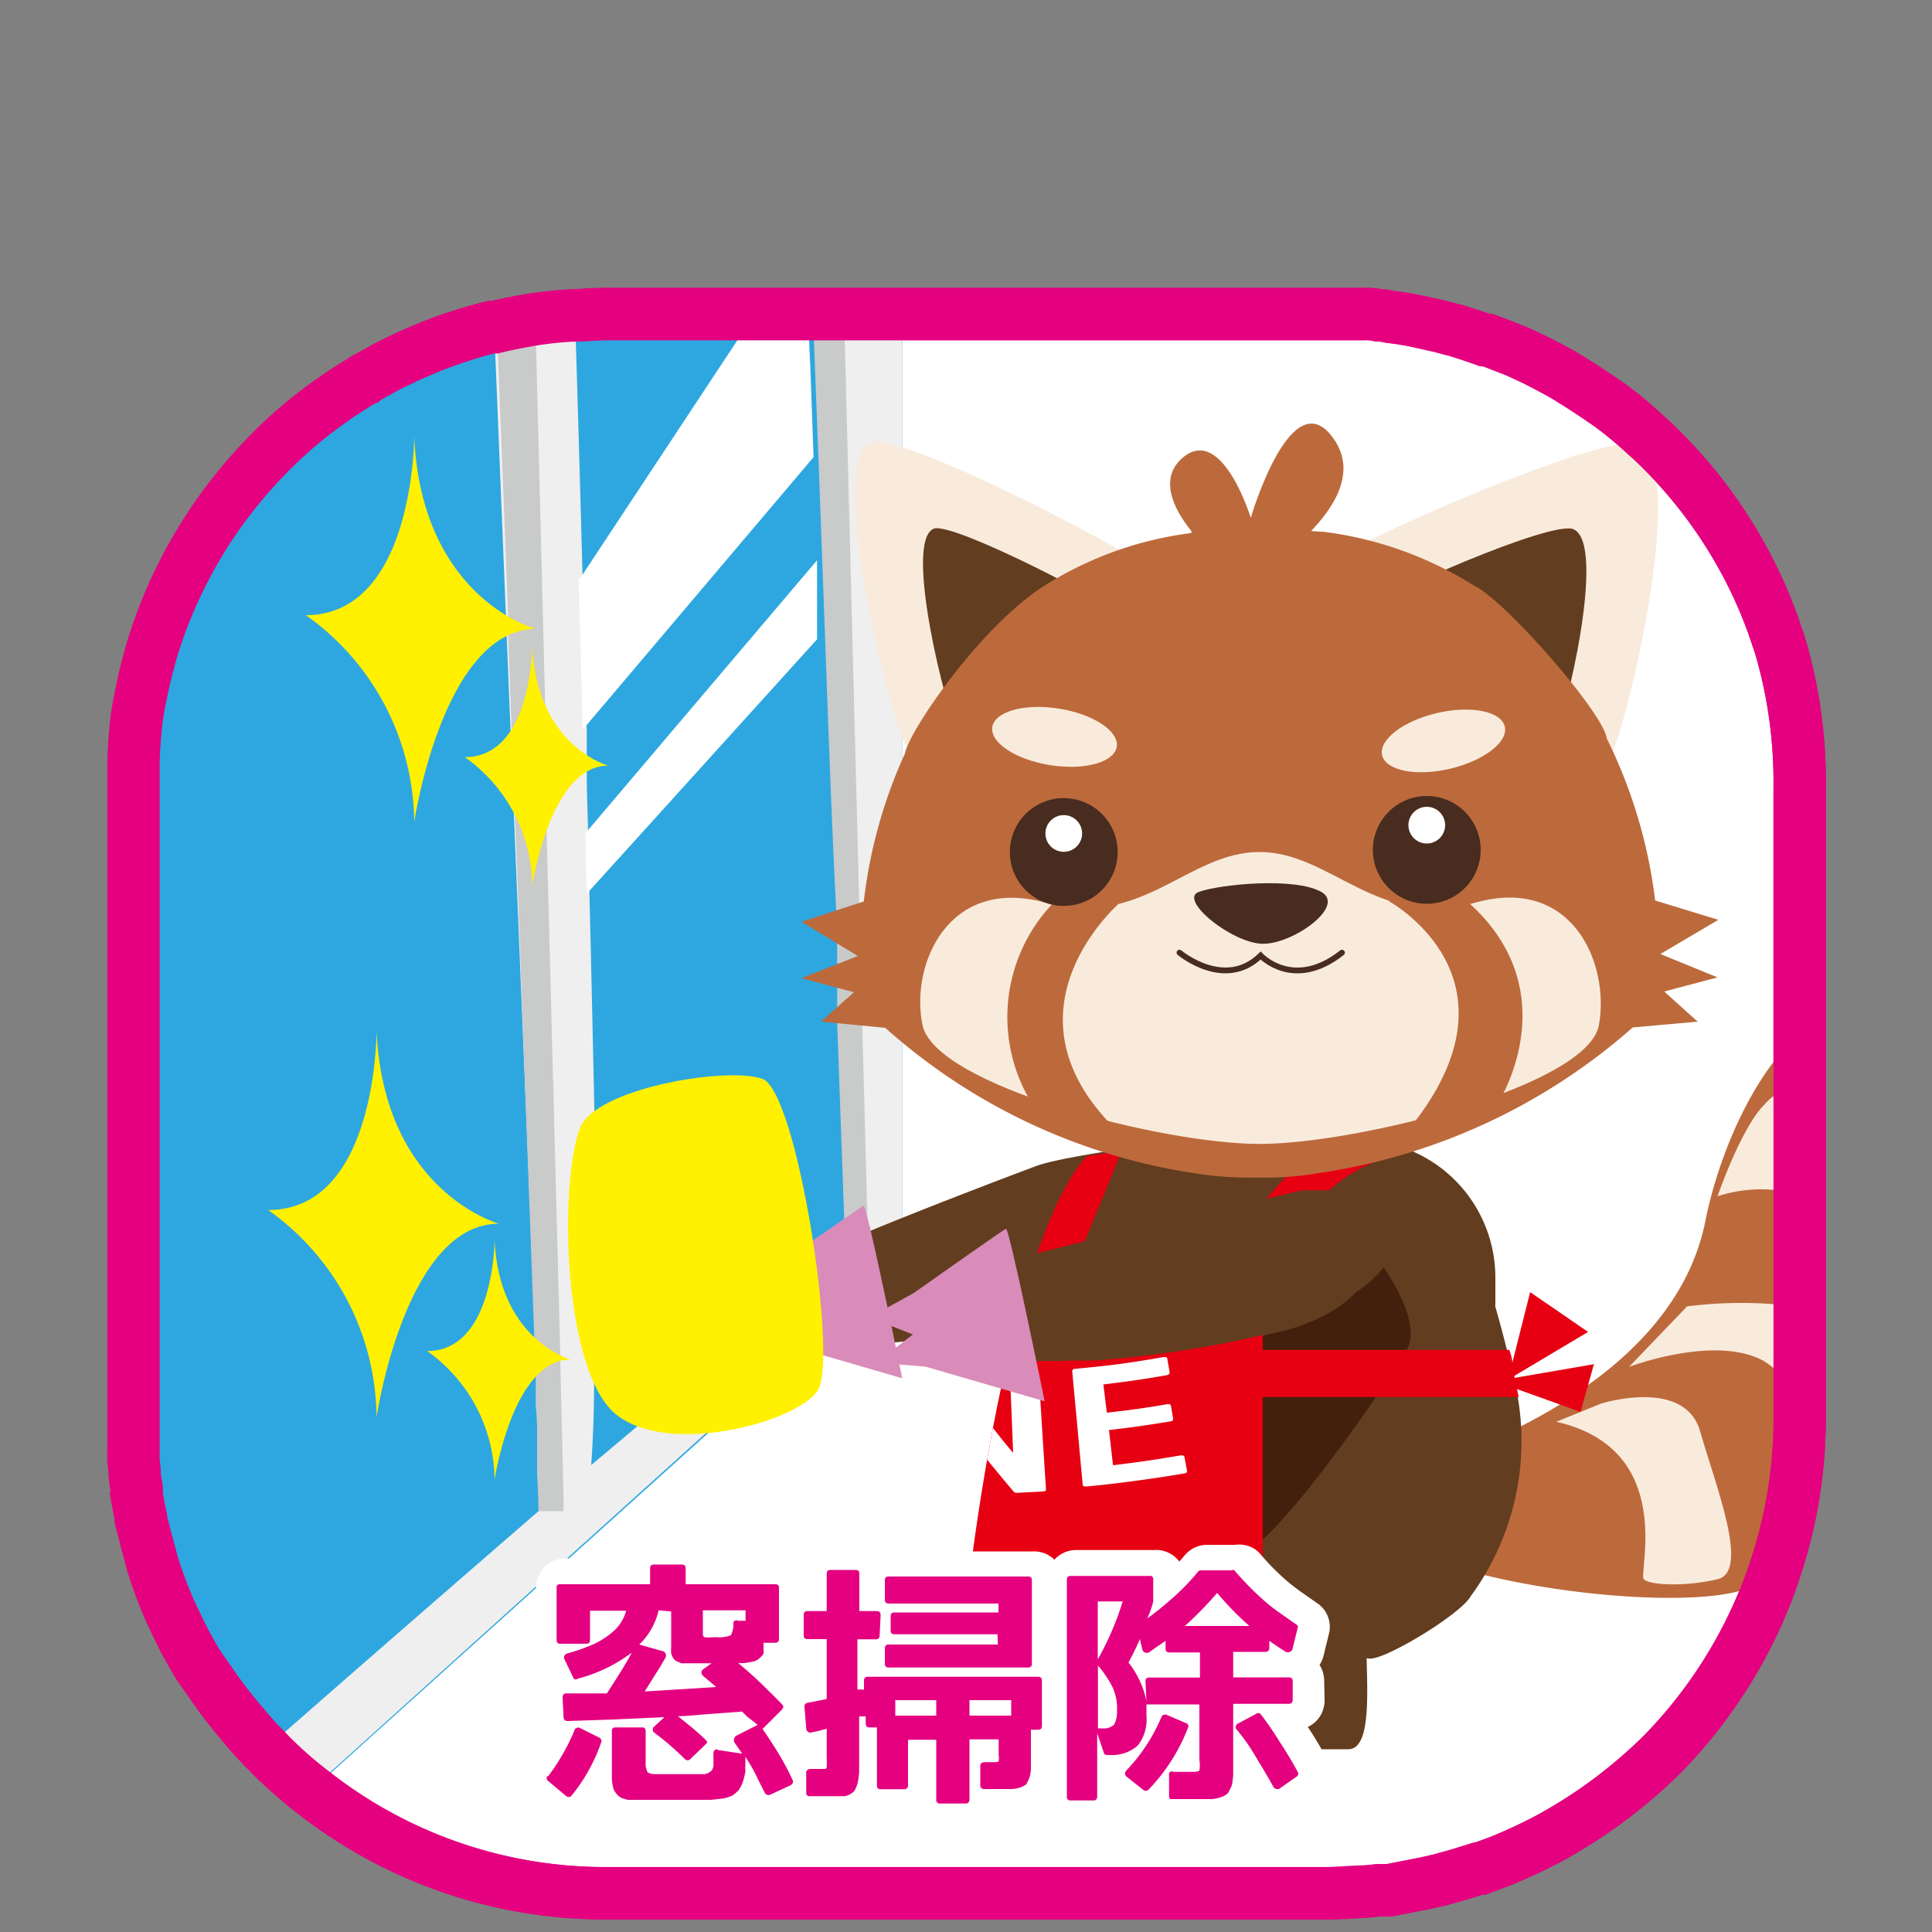
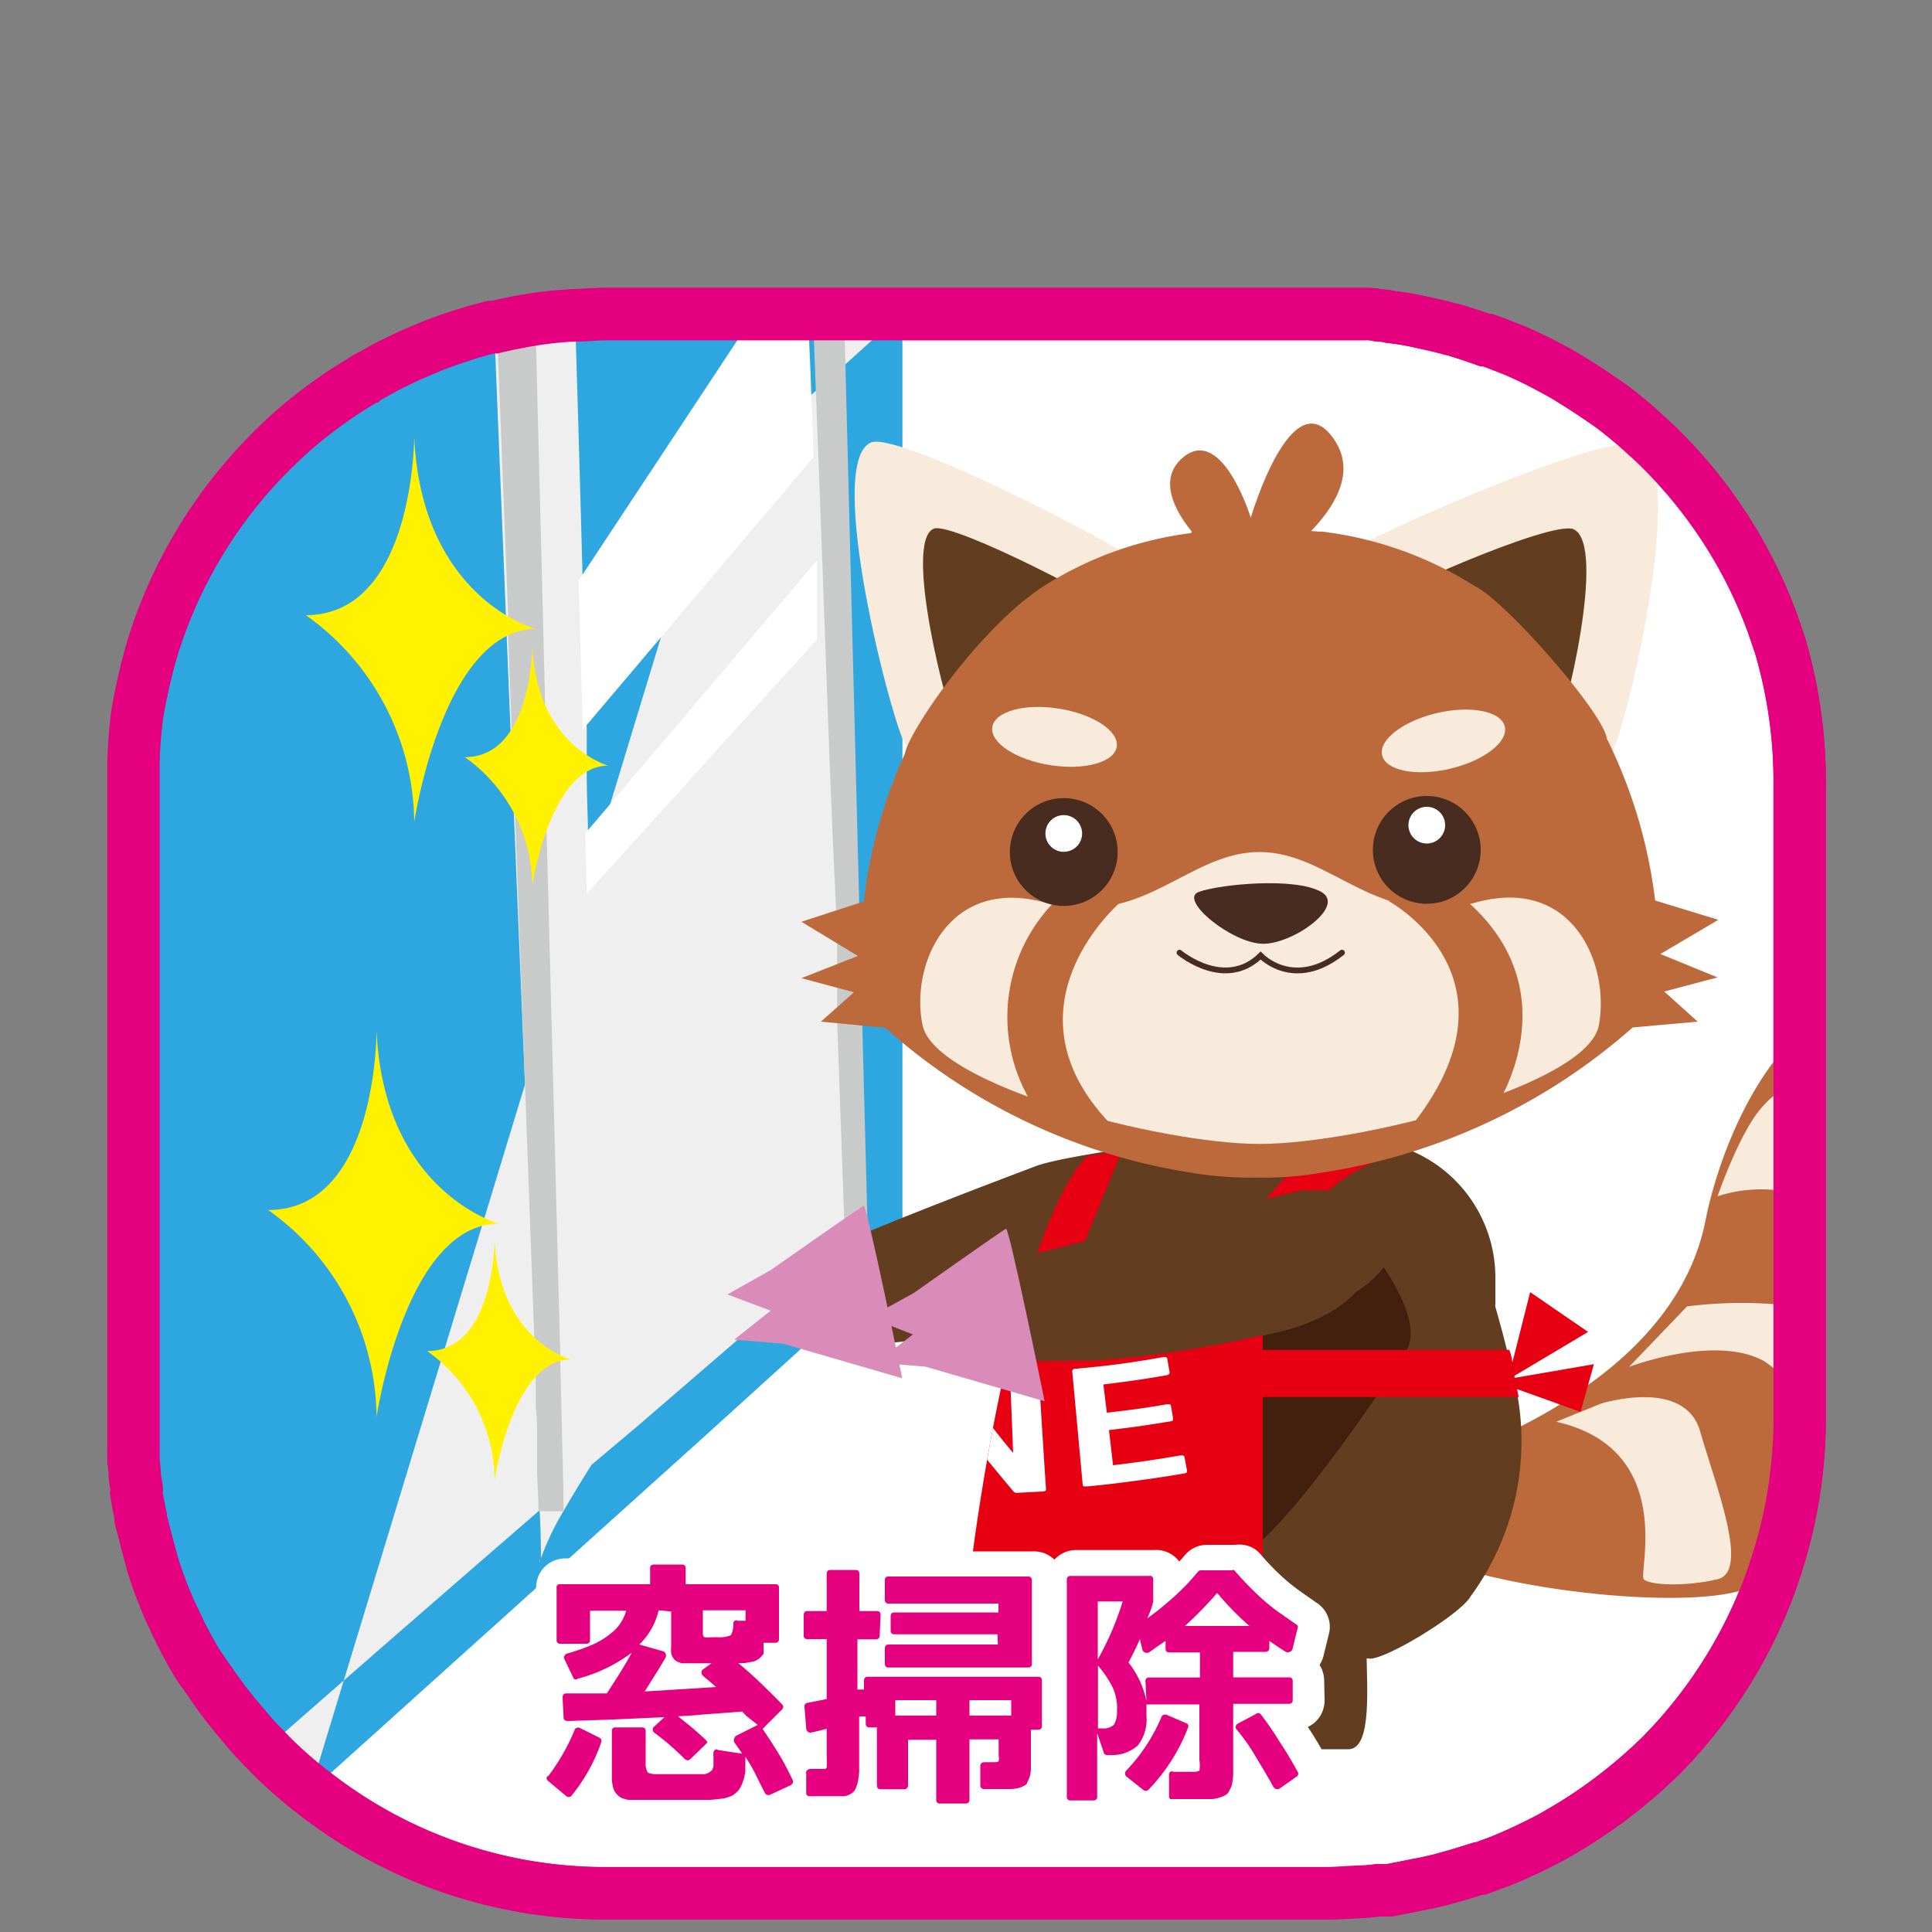
<svg xmlns="http://www.w3.org/2000/svg" id="レイヤー_1" data-name="レイヤー 1" viewBox="0 0 100 100">
  <rect x="0" y="0" width="100" height="100" fill="#808080" stroke="none" />
  <defs>
    <style>.cls-1,.cls-15,.cls-17{fill:none;}.cls-13,.cls-2{fill:#fff;}.cls-17,.cls-2{stroke:#e4007f;stroke-width:2.71px;}.cls-15,.cls-17,.cls-2{stroke-miterlimit:10;}.cls-3{fill:#2ea7e0;}.cls-4{fill:#efefef;}.cls-5{fill:#c9caca;}.cls-6{fill:#bc6a3c;}.cls-7{fill:#f9ebdc;}.cls-8{fill:#633d1f;}.cls-9{fill:#42200d;}.cls-10{fill:#d98cb9;}.cls-11{fill:#e60012;}.cls-12{clip-path:url(#clip-path);}.cls-14{fill:#482c1f;}.cls-15{stroke:#482c1f;stroke-linecap:round;stroke-width:0.3px;}.cls-16{fill:#fff100;}.cls-18,.cls-19{fill:#e4007f;}.cls-18{stroke:#fff;stroke-linejoin:round;stroke-width:2.68px;}</style>
    <clipPath id="clip-path">
      <path class="cls-1" d="M82.5,70.61l-4.11.71v-.11l3.81-2.27-3-2.06-.92,3.65a2.45,2.45,0,0,0-.16-.66H65.36v-.61s.33-8.35,7.67-9.65c0,0-5.59,0-5.66.35s-3.57,3.32-4.8,7c-3.5,0-7.5-.07-7.5-.07l3-7.33-1.82.28c-3.33,3.71-5.33,16-6,21.27A2.15,2.15,0,0,0,52,83.53l.25,0H65.36V72.31H78.61l-.09-.41,3.29,1.18Z" />
    </clipPath>
  </defs>
  <g id="レイヤー_2" data-name="レイヤー 2">
    <g id="レイアウト">
      <path class="cls-2" d="M93.15,40.78V73.41a24.68,24.68,0,0,1-1.36,8.07h0c-.16.5-.36,1-.56,1.49A24.93,24.93,0,0,1,86,90.84a26.32,26.32,0,0,1-3.66,3c-.65.44-1.32.85-2,1.23h0a27.62,27.62,0,0,1-2.7,1.27l-1,.37h-.1l-1,.31-1,.28-.7.16-.71.14-1.22.24h-.57l-.55.06c-.72.06-1.47.1-2.21.1H31.36A24.47,24.47,0,0,1,16.1,92.69h0c-.18-.14-.35-.27-.52-.43-.54-.45-1.07-.93-1.57-1.43l-.25-.25-.14-.15a1,1,0,0,0-.14-.15L13.2,90c-.26-.29-.52-.6-.77-.9A23,23,0,0,1,10.85,87l-.56-.78h0c-.28-.46-.55-.94-.8-1.42s-.48-1-.71-1.48c-.14-.33-.28-.66-.41-1s-.28-.76-.4-1.14l-.06-.19-.32-1.19h0c-.06-.25-.13-.5-.18-.77a1.46,1.46,0,0,1-.12-.39v-.13a.57.57,0,0,1,0-.26l-.15-.77a.48.48,0,0,1,0-.17,1,1,0,0,0,0-.38A4.31,4.31,0,0,1,7,76.25a5.21,5.21,0,0,0-.06-.67v-.16a.08.08,0,0,1,0-.07v-.07h0a.33.33,0,0,1,0-.14v-.32a.88.88,0,0,1,0-.23V39.48a23.78,23.78,0,0,1,.24-2.4c.07-.41.14-.81.23-1.21.16-.79.36-1.57.59-2.34A24.54,24.54,0,0,1,14,23.4a22.7,22.7,0,0,1,3.14-2.65c.25-.18.51-.36.76-.52s.57-.37.86-.53a.25.25,0,0,1,.12-.08.38.38,0,0,1,.15-.09l.14-.08.33-.18c.27-.15.54-.3.82-.44h0l.84-.41.86-.37q.42-.18.84-.33c.31-.12.62-.22.93-.32.54-.17,1.08-.33,1.63-.47h.18c.66-.16,1.33-.29,2-.4h0c.64-.09,1.3-.16,2-.2s1.21-.08,1.81-.08H70.62a2.72,2.72,0,0,1,.7.06,3.74,3.74,0,0,1,.66.09c.57.07,1.12.17,1.67.29l.68.15.26.06.48.13.26.06.75.24q.39.12.78.27H77l.46.17,1,.39c.5.23,1,.46,1.48.71a15.93,15.93,0,0,1,1.42.8c.67.41,1.33.86,2,1.32a19.3,19.3,0,0,1,1.81,1.51c.3.26.58.53.86.81a24.63,24.63,0,0,1,5.27,7.82c.15.36.3.74.44,1.12l.39,1.14A24.9,24.9,0,0,1,93.15,40.78Z" />
      <path class="cls-3" d="M46.71,16.2V65l-1.12,1-3,2.72-.59.54-.61.62h0l-4.84,4.39L16.1,92.69h0c-.18-.14-.35-.27-.52-.43-.54-.45-1.07-.93-1.57-1.43l-.25-.25-.14-.15a1,1,0,0,0-.14-.15L13.2,90c-.26-.29-.52-.6-.77-.9A23,23,0,0,1,10.85,87l-.56-.78h0c-.28-.46-.55-.94-.8-1.42s-.48-1-.71-1.48c-.14-.33-.28-.66-.41-1s-.28-.76-.4-1.14l-.06-.19-.32-1.19h0c-.06-.25-.13-.5-.18-.77a1.46,1.46,0,0,1-.12-.39v-.13a.57.57,0,0,1,0-.26l-.15-.77a.48.48,0,0,1,0-.17,1,1,0,0,0,0-.38A4.31,4.31,0,0,1,7,76.25a5.21,5.21,0,0,0-.06-.67v-.16a.54.54,0,0,1,0-.18h0a.33.33,0,0,1,0-.14V39.48a23.78,23.78,0,0,1,.24-2.4c.07-.41.14-.81.23-1.21.16-.79.36-1.57.59-2.34A24.54,24.54,0,0,1,14,23.4a22.7,22.7,0,0,1,3.14-2.65c.25-.18.51-.36.76-.52s.57-.37.86-.53a.25.25,0,0,1,.12-.08.38.38,0,0,1,.15-.09l.14-.08.33-.18c.27-.15.54-.3.82-.44h0l.84-.4.86-.37q.42-.18.84-.33c.31-.12.62-.22.93-.32.53-.18,1.08-.34,1.63-.47h.18c.66-.16,1.33-.29,2-.4a18.54,18.54,0,0,1,2-.21c.7,0,1.21-.07,1.81-.07H41.82v-.2a.33.33,0,0,0,0,.14Z" />
-       <path class="cls-4" d="M46.71,16.2V65l-1.12,1-3,2.71h0l-.6.53-.6.56h0l-4.87,4.39L16.07,92.65h0c-.18-.14-.35-.27-.52-.43-.54-.45-1.07-.93-1.57-1.43l-.25-.25h0c4.28-3.76,9.36-8.18,14.14-12.32l1.27-1.1,1.45-1.28h0l2.38-2,5.16-4.45c.33-.3.66-.58,1-.85h0c.25-.2.49-.41.71-.6l.63-.55c.7-.61,1.33-1.14,1.85-1.58l1.29-1.13.62-.52h0V62.83L44,53.05V49.17h0l-.15-2.33L43.23,16.2Z" />
+       <path class="cls-4" d="M46.71,16.2l-1.12,1-3,2.71h0l-.6.53-.6.56h0l-4.87,4.39L16.07,92.65h0c-.18-.14-.35-.27-.52-.43-.54-.45-1.07-.93-1.57-1.43l-.25-.25h0c4.28-3.76,9.36-8.18,14.14-12.32l1.27-1.1,1.45-1.28h0l2.38-2,5.16-4.45c.33-.3.66-.58,1-.85h0c.25-.2.49-.41.71-.6l.63-.55c.7-.61,1.33-1.14,1.85-1.58l1.29-1.13.62-.52h0V62.83L44,53.05V49.17h0l-.15-2.33L43.23,16.2Z" />
      <path class="cls-4" d="M27.93,80.84a.43.43,0,0,1,0-.16C27.94,80.84,27.94,80.84,27.93,80.84Z" />
      <path class="cls-4" d="M30.75,71.55q0,2.15-.15,4.29h0c-.08.14-.77,1.22-1.42,2.35h0A14.13,14.13,0,0,0,28,80.65c0-.34,0-1.19-.07-2.46h0c0-.09,0-.75-.07-1.9V74.37c0-.51,0-1.06-.07-1.63s0-.9,0-1.37q0-1.11-.09-2.31c-.3-7.48-.72-17.58-1.12-27.38-.05-1.22-.09-2.43-.14-3.63-.08-1.7-.14-3.38-.21-5a11.83,11.83,0,0,0-.05-1.33c-.23-5.64-.44-10.79-.6-14.79h.18c.66-.16,1.33-.29,2-.4a18.54,18.54,0,0,1,2-.21h0c.12,3.72.26,8.52.4,13.77l.21,7.72v2.27c0,1,.05,2.07.07,3.1l.07,3.12c.1,4,.18,7.82.26,11.4C30.72,63.3,30.77,68.22,30.75,71.55Z" />
      <path class="cls-5" d="M29.17,78.22h-1.3c0-.09,0-.75-.07-1.9V74.4a13.66,13.66,0,0,0-.07-1.63V71.39a22.39,22.39,0,0,0-.08-2.27c-.26-7-.62-17.09-1-27.16-.06-1.36-.11-2.71-.16-4.06-.07-1.66-.12-3.31-.19-4.93V31.83c-.22-5.55-.41-10.74-.59-14.94h0c.66-.16,1.33-.29,2-.4h0l.5,19.69h0L28.29,43,29,70.14v.32l.16,6.66Z" />
      <path class="cls-5" d="M45,65.55h-1.3V63.19c-.08-2.21-.21-5.84-.37-10.3V51h0V48.56h0a13.67,13.67,0,0,0-.05-1.42C43,41.58,42.79,35.28,42.56,29c-.07-1.79-.13-3.57-.2-5.34l-.17-4.44-.06-1.57V16.22h1.56l.78,30.44L44.63,53l.26,9.89h0v.91h0Z" />
      <path class="cls-6" d="M93.15,53.52V73.41a24.68,24.68,0,0,1-1.36,8.07h0a8.59,8.59,0,0,1-1.5.79c-2.33.8-8.46.46-13.35-.72a16.56,16.56,0,0,1-5.65-2.22c-1.34-1-2.46-1.79-3.38-2.45a20,20,0,0,1-2.56-2,4.07,4.07,0,0,1-.64-.81,7,7,0,0,1-.55-2.2c-.11-.76-.19-1.6-.26-2.37-.14-1.6-.19-3-.19-3s.7.63,1.79,1.54l1,.8h0c.42.32.87.67,1.35,1,1.07.79,2.25,1.61,3.44,2.33l.2.11c2.57,1.56,5.15,2.56,6.75,1.79.2-.09.39-.2.59-.3.62-.32,1.26-.67,1.9-1.07a11.27,11.27,0,0,0,1.45-1h0c2.81-2,5.35-4.79,6.09-8.5S90.93,55.38,93.15,53.52Z" />
      <path class="cls-7" d="M93.15,56.14v5.7a7.24,7.24,0,0,0-4.25.08s1.21-3.53,2.42-4.74A3.14,3.14,0,0,1,93.15,56.14Z" />
      <path class="cls-7" d="M93.15,67.65v4.81a5.5,5.5,0,0,0-1.83-2c-2.52-1.42-7,.29-7,.29l3-3.13a22.18,22.18,0,0,1,5.64,0Z" />
      <path class="cls-7" d="M80.55,73.59l2.32-.94S87.2,71.28,88,74.09s2.59,7.25.9,7.65-3.53.31-3.82,0S86.79,75,80.55,73.59Z" />
      <path class="cls-8" d="M70.82,85.84a37.92,37.92,0,0,0-5,0h0c-.73.21-7.3,1-9.85-1.1-3.07-2.58-2.68-13.65-2.41-16.29a.47.47,0,0,0-.41-.51.37.37,0,0,0-.21,0,26,26,0,0,1-7.27,1.6c-3.09.15-4-.39-4.23-.68a.42.42,0,0,0-.32-.16H39.57c-.18,0,.32-.49.78-.9a.47.47,0,0,0,0-.65.39.39,0,0,0-.21-.13h0a.46.46,0,0,1-.33-.57.43.43,0,0,1,.23-.28l.12-.06.75-.4.09-.08c.84-.87,12.64-5.28,12.64-5.28,1.87-.7,11.8-1.87,12.64-2h.12c.38,0,2.63.36,5,.74a7.13,7.13,0,0,1,6,7v1.42a.28.28,0,0,0,0,.13c.06.22.29,1,.57,2.12.18.7.37,1.53.57,2.44a13.57,13.57,0,0,1-2.41,10.41C75.62,83.56,71.49,86.05,70.82,85.84Z" />
      <path class="cls-9" d="M66.29,68.92s4.48-.93,4.84-4c0,0,2.67,3.33,1.66,5s-7,10.59-9.1,10.86,1.1-11.51,1.1-11.51Z" />
      <path class="cls-10" d="M39.89,65.74,37.65,67l2.24.84L38,69.34l2.54.21,6.16,1.79s-1.83-9-2-8.93S39.89,65.74,39.89,65.74Z" />
      <path class="cls-8" d="M70.73,85.3c0,1.85.32,5.17-.9,5.24H56.67c.1-2.89,4.93-4.41,7.76-5l-.2-.26Z" />
      <path class="cls-11" d="M82.5,70.61l-4.11.71v-.11l3.81-2.27-3-2.06-.92,3.65a2.45,2.45,0,0,0-.16-.66H65.36v-.61s.33-8.35,7.67-9.65c0,0-5.59,0-5.66.35s-3.57,3.32-4.8,7c-3.5,0-7.5-.07-7.5-.07l3-7.33-1.82.28c-3.33,3.71-5.33,16-6,21.27A2.15,2.15,0,0,0,52,83.53l.25,0H65.36V72.31H78.61l-.09-.41,3.29,1.18Z" />
      <g class="cls-12">
-         <path class="cls-13" d="M46.42,74.08a3.54,3.54,0,0,1-.31,1.24,2.75,2.75,0,0,1-.79,1,3.6,3.6,0,0,1-1.28.57,5.46,5.46,0,0,1-1.8.06,5.74,5.74,0,0,1-1.74-.46,3.24,3.24,0,0,1-1.12-.85,2.6,2.6,0,0,1-.55-1.1,3,3,0,0,1,0-1.27A3.06,3.06,0,0,1,39.29,72a2.44,2.44,0,0,1,.84-.88,3.23,3.23,0,0,1,1.16-.49,5.08,5.08,0,0,1,1.65,0,4.62,4.62,0,0,1,1.58.41,3.13,3.13,0,0,1,1.09.75,2.86,2.86,0,0,1,.68,1A3.69,3.69,0,0,1,46.42,74.08Zm-3.57-2.49a2.46,2.46,0,0,0-1.08,0,1.53,1.53,0,0,0-.7.4,1.68,1.68,0,0,0-.43.65,3.54,3.54,0,0,0-.21.79,2.75,2.75,0,0,0,0,.81,1.48,1.48,0,0,0,.24.75,1.59,1.59,0,0,0,.6.58,3.18,3.18,0,0,0,1.1.32,2.82,2.82,0,0,0,1.12,0,1.91,1.91,0,0,0,.73-.42,1.88,1.88,0,0,0,.4-.68,4.39,4.39,0,0,0,.15-1.61,1.9,1.9,0,0,0-.27-.73,1.6,1.6,0,0,0-.61-.55A2.54,2.54,0,0,0,42.85,71.59Z" />
        <path class="cls-13" d="M47.8,71.19c0-.09.06-.13.17-.12h1.22a.15.15,0,0,1,.13.07c.58.83,1,1.44,1.51,2.06s.94,1.22,1.61,2h0l-.16-4c0-.09,0-.13.15-.14L53.59,71c.11,0,.17,0,.17.12.08,1.18.13,2.06.19,3s.11,1.76.19,2.94c0,.08,0,.13-.17.14l-1.36.07a.2.2,0,0,1-.14-.06c-.68-.8-1.17-1.41-1.66-2s-1-1.23-1.55-2.06h0v4.07q0,.12-.18.12H47.82c-.12,0-.18,0-.18-.13l.1-3Z" />
        <path class="cls-13" d="M57.29,73.12c1.26-.14,1.89-.23,3.14-.44.11,0,.17,0,.18.1l.11.64c0,.08,0,.13-.14.15-1.27.21-1.91.3-3.18.45l.21,1.82c1.4-.17,2.1-.27,3.5-.51.12,0,.19,0,.2.1l.13.69c0,.08,0,.13-.17.15-1,.17-1.76.28-2.52.38s-1.51.2-2.52.29c-.12,0-.18,0-.19-.1-.11-1.18-.19-2.06-.27-2.94L55.5,71a.13.13,0,0,1,.15-.15c1.83-.17,2.75-.29,4.58-.61.11,0,.18,0,.19.1l.12.69q0,.12-.15.15c-1.31.23-2,.32-3.28.48Z" />
      </g>
      <path class="cls-8" d="M67.37,61.61h2.82c2.66,1.53,2.57,3.55,0,5.27-.34.23-3.89,2-3.91,2a56.38,56.38,0,0,1-9.65,1.54l-1,0c-4.52.15-5.81-.39-6.18-.68a.76.76,0,0,0-.48-.15h-2.2c-.27,0,.46-.5,1.13-.91.39-.24.24-.68-.27-.78-.33-.06-.5-.25-.5-.44a.45.45,0,0,1,.35-.41l.18-.06,1.09-.4.13-.08a39,39,0,0,1,5.95-1.93C59.2,63.43,65.42,62.11,67.37,61.61Z" />
      <path class="cls-10" d="M47.29,66.93,45,68.19l2.25.88-1.88,1.46,2.54.21,6.16,1.79s-1.83-9-2-8.93S47.29,66.93,47.29,66.93Z" />
      <path class="cls-7" d="M84.81,23c2.67,1.16-.71,15-1.43,16.06s-15.32-8.86-14.69-9.79S83.13,22.29,84.81,23Z" />
      <path class="cls-8" d="M81.44,27.39c1.77.78-.47,9.92-.94,10.62s-10.13-5.85-9.71-6.47S80.29,26.91,81.44,27.39Z" />
      <path class="cls-7" d="M45.09,22.9c-2.45,1,1.08,14.58,1.78,15.66S60.87,31,60.22,30,46.62,22.3,45.09,22.9Z" />
      <path class="cls-8" d="M48.34,27.36c-1.62.63.71,9.64,1.17,10.35s9.22-5,8.82-5.63S49.35,27,48.34,27.36Z" />
      <path class="cls-6" d="M85.94,49.38l3-1.77-3.27-1a25.85,25.85,0,0,0-2.5-8.38C83,36.89,77.83,31,76.29,30.31a19,19,0,0,0-7.83-2.79h0c-.34,0-.66-.05-1-.08h-.17c-.47,0-.93-.06-1.38-.07H64.2a25.1,25.1,0,0,0-2.54.16v.06a18.57,18.57,0,0,0-7.56,2.7C50.68,32.45,47,37.94,46.84,39a25.47,25.47,0,0,0-2.13,7.66l-3.23,1.05,2.92,1.77-2.92,1.15,2.72.73-1.71,1.52,3.33.32a30.91,30.91,0,0,0,15.84,7.5h0a18.24,18.24,0,0,0,3.39.25,16.93,16.93,0,0,0,3.33-.25,31.41,31.41,0,0,0,16.13-7.52l3.36-.3-1.73-1.56,2.76-.73Z" />
      <path class="cls-7" d="M76.36,46.72c-5.07,1.41-7.45-2.62-11.17-2.62s-6.07,4-11.09,2.62-7,3.22-6.35,6.34,12.35,6.15,17.44,6.15,17-3,17.57-6.15S81.41,45.31,76.36,46.72Z" />
      <path class="cls-6" d="M58,46.69s-6.72,5.71,0,12L53.34,57a8.52,8.52,0,0,1,1.72-10.78Z" />
      <path class="cls-6" d="M71.86,46.63s7.42,4,1.07,11.81l4.62-1.37S81.46,51,75.47,46.26Z" />
      <path class="cls-1" d="M76.29,46.72c-5.06,1.41-7.45-2.62-11.17-2.62s-6.07,4-11.08,2.62-7,3.22-6.36,6.34S60,59.21,65.12,59.21s17-3,17.58-6.15S81.34,45.31,76.29,46.72Z" />
      <path class="cls-14" d="M68.38,46.16c1.31.72-1.41,2.69-3,2.69s-4.43-2.3-3.32-2.69S67,45.39,68.38,46.16Z" />
      <circle class="cls-14" cx="55.06" cy="44.1" r="2.79" />
      <circle class="cls-14" cx="73.85" cy="43.99" r="2.79" />
      <ellipse class="cls-7" cx="54.58" cy="38.14" rx="1.48" ry="3.26" transform="translate(8.34 86.05) rotate(-80.96)" />
      <ellipse class="cls-7" cx="74.71" cy="38.35" rx="3.26" ry="1.48" transform="translate(-6.77 18.03) rotate(-13.17)" />
      <circle class="cls-13" cx="55.06" cy="43.14" r="0.95" />
      <circle class="cls-13" cx="73.85" cy="42.71" r="0.95" />
      <path class="cls-15" d="M61.05,49.31c.09.07,2.37,1.93,4.2.15,0,0,1.71,1.83,4.21-.15" />
      <path class="cls-6" d="M64.65,30s6.64-3.85,4.44-7.2-4.35,4-4.35,4-1.45-4.73-3.45-3.17.76,4.29.76,4.29Z" />
      <polygon class="cls-13" points="42.11 23.66 30.16 37.77 29.95 30.05 39.1 16.2 39.1 16.19 41.82 16.19 41.82 16.2 41.85 16.84 41.88 17.65 41.95 19.22 42.11 23.66" />
      <path class="cls-13" d="M42.29,29v4.09L30.37,46.26l-.08-3.12Z" />
-       <path class="cls-16" d="M30,58.43c-1.07,3-.84,12.47,1.84,14.74s9.47.44,10.5-1.22-1.07-15.46-2.88-16.11S30.76,56.32,30,58.43Z" />
      <path class="cls-16" d="M19.49,53.33s.05,9.3-5.61,9.3a13.25,13.25,0,0,1,5.61,10.71s1.49-10,6.33-10C25.82,63.33,19.85,61.7,19.49,53.33Z" />
      <path class="cls-16" d="M25.6,64.16s0,5.77-3.49,5.77a8.25,8.25,0,0,1,3.49,6.66s.93-6.22,3.94-6.22C29.54,70.37,25.82,69.36,25.6,64.16Z" />
      <path class="cls-16" d="M21.44,22.59s0,9.25-5.61,9.25a13.25,13.25,0,0,1,5.61,10.71s1.49-10,6.33-10C27.77,32.59,21.8,31,21.44,22.59Z" />
      <path class="cls-16" d="M27.55,33.41s0,5.78-3.49,5.78a8.25,8.25,0,0,1,3.49,6.65s.92-6.21,3.93-6.21C31.48,39.63,27.77,38.61,27.55,33.41Z" />
      <path class="cls-17" d="M93.15,40.78V73.41a24.68,24.68,0,0,1-1.36,8.07h0c-.16.5-.36,1-.56,1.49A24.93,24.93,0,0,1,86,90.84a26.32,26.32,0,0,1-3.66,3c-.65.44-1.33.85-2,1.23h0a27.62,27.62,0,0,1-2.7,1.27l-1,.37h-.1l-1,.31-1,.28-.7.16-.71.14-1.22.24h-.57l-.55.06c-.72,0-1.47.09-2.21.09H31.36A24.47,24.47,0,0,1,16.1,92.68h0l-.53-.42c-.54-.45-1.07-.93-1.57-1.43l-.24-.26a1,1,0,0,0-.15-.14,1,1,0,0,0-.14-.15l-.28-.3c-.26-.29-.52-.6-.77-.9A23,23,0,0,1,10.84,87l-.55-.78h0c-.28-.46-.55-.94-.8-1.42s-.48-1-.71-1.48c-.14-.33-.28-.66-.41-1s-.28-.76-.4-1.14l-.06-.19-.32-1.19h0l-.3-1.16v-.13c-.09-.39-.16-.79-.23-1.2a1,1,0,0,0,0-.38,4.31,4.31,0,0,1-.09-.63,5.21,5.21,0,0,0-.06-.67v-.16a.08.08,0,0,1,0-.07v-.17a.33.33,0,0,1,0-.14V39.43A23.78,23.78,0,0,1,7.1,37c.07-.41.14-.81.23-1.21.16-.79.36-1.57.59-2.34A24.58,24.58,0,0,1,14,23.4a22.7,22.7,0,0,1,3.14-2.65c.25-.18.51-.36.76-.52s.57-.37.86-.53a.25.25,0,0,1,.12-.08.38.38,0,0,1,.15-.09l.14-.08.33-.18c.27-.15.54-.3.82-.44h0l.84-.4.86-.37q.42-.18.84-.33c.31-.12.62-.22.93-.32.53-.18,1.08-.34,1.63-.47h.18c.66-.16,1.33-.29,2-.4a18.54,18.54,0,0,1,2-.21c.7,0,1.21-.07,1.81-.07H70.62a2.72,2.72,0,0,1,.7.06,3.74,3.74,0,0,1,.66.09,11.91,11.91,0,0,1,1.67.29l.68.15.26.06.48.13.26.06.75.24.78.27H77l.46.17,1,.39c.5.22,1,.45,1.48.71s1,.52,1.42.8c.68.41,1.33.85,2,1.32a21,21,0,0,1,1.81,1.51c.3.26.58.53.86.81a24.63,24.63,0,0,1,5.27,7.82c.15.36.3.74.44,1.12l.39,1.14A24.88,24.88,0,0,1,93.15,40.78Z" />
      <path class="cls-18" d="M28.68,92.18c-.11-.09-.12-.18,0-.28a11.56,11.56,0,0,0,1.37-2.39.13.13,0,0,1,.1-.11.19.19,0,0,1,.18,0l1,.5a.18.18,0,0,1,.1.23h0a9.24,9.24,0,0,1-1.54,2.78.21.21,0,0,1-.29,0h0ZM36,91.06a.19.19,0,0,1-.27,0l0,0c-.23-.23-.48-.46-.74-.69s-.54-.45-.83-.67a.2.2,0,0,1-.1-.16.18.18,0,0,1,.07-.17l.53-.49-2.6.15-2.38.08a.19.19,0,0,1-.22-.16,0,0,0,0,1,0,0l-.05-1c0-.14.07-.22.2-.22h2.1c.26-.4.49-.77.7-1.11s.41-.66.59-1a8,8,0,0,1-2.8,1.35.16.16,0,0,1-.21-.06,0,0,0,0,1,0,0l-.48-1a.21.21,0,0,1,0-.19.2.2,0,0,1,.16-.12A10.83,10.83,0,0,0,31,85.05a4.61,4.61,0,0,0,.92-.58,2.19,2.19,0,0,0,.76-1.15H30.85v1.52c0,.13-.07.19-.21.19H29.29c-.13,0-.2-.06-.2-.19V82.19c0-.13.07-.19.2-.19h4.64v-.83c0-.13.07-.19.21-.19h1.39c.14,0,.21.06.21.19V82h4.64c.13,0,.2.06.2.19v2.65c0,.13-.07.19-.2.19h-.6v.29a.2.2,0,0,0,0,.11l-.06.17a1.1,1.1,0,0,1-.23.25.85.85,0,0,1-.3.15l-.46.08h-.32c.46.39.88.77,1.26,1.13s.71.69,1,1a.17.17,0,0,1,0,.23l0,0-1,1q.4.6.81,1.26a12.77,12.77,0,0,1,.73,1.37c.07.12,0,.21-.09.28L40,92.9a.17.17,0,0,1-.14,0,.4.4,0,0,1-.12-.1c-.16-.33-.33-.65-.49-1a7.7,7.7,0,0,0-.51-.87v.67a1,1,0,0,1-.06.36,2.68,2.68,0,0,1-.07.27,1.75,1.75,0,0,1-.22.43,1.14,1.14,0,0,1-.31.27,2,2,0,0,1-.47.16l-.68.07H32.9a.74.74,0,0,1-.21,0,.84.84,0,0,1-.24-.07.67.67,0,0,1-.31-.2.84.84,0,0,1-.19-.31,1.55,1.55,0,0,1-.08-.47v-2.5A.18.18,0,0,1,32,89.4h1.27a.18.18,0,0,1,.2.15V91.2a.93.93,0,0,0,.07.49c0,.07.16.12.38.14h2.58a.63.63,0,0,0,.23-.08.43.43,0,0,0,.25-.36.48.48,0,0,1,0-.17v-.3a.43.43,0,0,1,0-.16.24.24,0,0,1,.07-.18.12.12,0,0,1,.16,0l1.25.19a1.76,1.76,0,0,0-.12-.2l-.29-.4a.29.29,0,0,1,.11-.33l1.11-.65c-.13-.15-.25-.27-.35-.37l-.25-.25-2,.15c-.55,0-1,.08-1.31.09l.73.6c.24.2.46.39.66.59s.08.19,0,.3ZM34.4,83.35a3.48,3.48,0,0,1-.94,1.77l1.2.34a.2.2,0,0,1,.15.13.23.23,0,0,1,0,.2c-.18.32-.37.62-.55.91s-.37.57-.54.85l1.47-.09,2.24-.14-.28-.24-.4-.33a.23.23,0,0,1-.09-.18.17.17,0,0,1,.09-.17l.43-.31H35.59L35.37,86a.36.36,0,0,1-.2-.16.57.57,0,0,1-.11-.27,2.16,2.16,0,0,1,0-.36v-1.8Zm4.5,0H36.7v1.13c0,.14,0,.23.09.26s.4,0,.6,0a1.61,1.61,0,0,0,.75-.1,1.11,1.11,0,0,0,.13-.59.2.2,0,0,1,.07-.16.15.15,0,0,1,.16,0h.4Z" />
      <path class="cls-18" d="M45.84,84.66a.18.18,0,0,1-.15.19h-.94v2.6h.33V87a.17.17,0,0,1,.14-.21.06.06,0,0,1,.06,0H54.1a.18.18,0,0,1,.2.15v2.39a.19.19,0,0,1-.16.2h-.41v2a1.66,1.66,0,0,1-.07.49c0,.11-.1.22-.16.33a.9.9,0,0,1-.32.17,1.78,1.78,0,0,1-.45.08H51.27a.18.18,0,0,1-.19-.17v-1c0-.15.08-.22.23-.22h.43c.17,0,.27,0,.29-.06a.69.69,0,0,0,.06-.28v-.84h-1.6v3.12a.18.18,0,0,1-.16.19H49a.18.18,0,0,1-.21-.15,0,0,0,0,1,0,0V90.05H47.29v2.36a.19.19,0,0,1-.16.2H45.9a.18.18,0,0,1-.2-.16s0,0,0,0v-3h-.41a.18.18,0,0,1-.2-.16s0,0,0,0v-.37h-.33v2.87a4,4,0,0,1-.07.58,2,2,0,0,1-.17.4.83.83,0,0,1-.28.21A.94.94,0,0,1,44,93h-1.8a.16.16,0,0,1-.18-.18v-1a.17.17,0,0,1,0-.17.23.23,0,0,1,.18-.06h.66c.09,0,.15,0,.16-.09A4.68,4.68,0,0,0,43,91V89.48l-.45.12-.36.08c-.15,0-.23,0-.25-.21l-.09-1.12c0-.11,0-.18.16-.21L42.6,88l.44-.09v-3.1H42a.17.17,0,0,1-.19-.15s0,0,0,0V83.6c0-.14.07-.21.19-.21h1V81.47c0-.14.06-.21.19-.21h1.29a.18.18,0,0,1,.2.15v2h.9c.13,0,.19.07.19.21ZM52,84.59h-5.4c-.13,0-.19-.07-.19-.2v-.73c0-.13.06-.2.19-.2H52V83H46.29a.19.19,0,0,1-.21-.17s0,0,0,0v-1c0-.13.07-.19.21-.19H53.5a.17.17,0,0,1,.19.14v4.37c0,.14-.06.21-.19.21H46.29a.19.19,0,0,1-.21-.17s0,0,0,0v-.77a.18.18,0,0,1,.16-.21,0,0,0,0,1,0,0h5.65ZM46.66,88v.8h2.11V88Zm6,0H50.49v.8h2.17Z" />
      <path class="cls-18" d="M67.22,88c0,.12-.06.19-.2.19H64.14v3.64c0,.19,0,.38-.08.58a3.39,3.39,0,0,1-.18.39.83.83,0,0,1-.32.2,2.36,2.36,0,0,1-.51.12H60.88a.18.18,0,0,1-.06-.13l0-1.18a.19.19,0,0,1,.06-.18.15.15,0,0,1,.16,0h1a.7.7,0,0,0,.35-.06,1.47,1.47,0,0,0,.05-.55V88.22H59.65a5.8,5.8,0,0,1,0,.59,2.16,2.16,0,0,1-.36,1.54,2,2,0,0,1-1.44.48h-.16a.16.16,0,0,1-.17-.13l-.34-1V93a.18.18,0,0,1-.15.19h-1.3a.18.18,0,0,1-.2-.16V81.77a.17.17,0,0,1,.15-.2H59.8a.16.16,0,0,1,.2.14.13.13,0,0,1,0,.06V82.9c0,.06-.15.43-.31.87.43-.3.82-.6,1.19-.91a6.9,6.9,0,0,0,.71-.67c.26-.27.52-.54.76-.83a.16.16,0,0,1,.13-.06h1.6a.15.15,0,0,1,.13,0,13.8,13.8,0,0,0,1.52,1.54q.39.33.81.63l.87.61a.14.14,0,0,1,.07.18h0l-.27,1.1a.18.18,0,0,1-.13.15.26.26,0,0,1-.21,0c-.37-.23-.65-.42-.86-.57v.37a.19.19,0,0,1-.16.2H64.14v1.32H67c.14,0,.2.06.2.19ZM57.13,82.89v3a15,15,0,0,0,1.29-3Zm1,5.59a2.74,2.74,0,0,0-.24-1.14,5.46,5.46,0,0,0-.76-1.13v3.25h.25a.76.76,0,0,0,.59-.2A1.33,1.33,0,0,0,58.13,88.48Zm.45,3.46c-.1-.11-.11-.21,0-.31a9.52,9.52,0,0,0,1.86-2.79.27.27,0,0,1,.11-.1.22.22,0,0,1,.16,0l.95.43a.16.16,0,0,1,.12.2v0a9.8,9.8,0,0,1-2.07,3.24.2.2,0,0,1-.27,0h0Zm1-4.92a.16.16,0,0,1,.14-.19,0,0,0,0,1,.05,0h2.62V85.54H60.84a.18.18,0,0,1-.2-.16s0,0,0,0v-.4l-.44.3-.42.3a.26.26,0,0,1-.21,0,.2.2,0,0,1-.13-.15l-.15-.55-.29.63c-.1.19-.2.39-.31.58a4.77,4.77,0,0,1,.93,2ZM65,84.16a14.17,14.17,0,0,1-1.67-1.71,19.26,19.26,0,0,1-1.67,1.71Zm.36,4.56a.18.18,0,0,1,.25,0v0c.35.47.69,1,1,1.46s.62,1,.9,1.5a.17.17,0,0,1,0,.24l0,0-.94.66a.28.28,0,0,1-.18,0,.3.3,0,0,1-.13-.12c-.28-.52-.58-1-.89-1.52a10.09,10.09,0,0,0-1-1.43.15.15,0,0,1,0-.16.18.18,0,0,1,.11-.14Z" />
      <path class="cls-19" d="M28.37,92.18a.18.18,0,0,1-.05-.24.1.1,0,0,1,.05,0,10.72,10.72,0,0,0,1.37-2.39.13.13,0,0,1,.11-.11.17.17,0,0,1,.17,0l1,.5a.19.19,0,0,1,.1.24,9.05,9.05,0,0,1-1.55,2.78.2.2,0,0,1-.27,0h0Zm7.35-1.12a.19.19,0,0,1-.26,0l0,0c-.23-.23-.48-.46-.74-.69s-.54-.45-.83-.67a.2.2,0,0,1-.1-.16.16.16,0,0,1,.07-.17l.53-.49L31.76,89l-2.37.08c-.15,0-.22-.07-.22-.21l-.05-1c0-.14.06-.22.19-.22h2.1c.26-.4.5-.77.71-1.11s.4-.66.58-1a8,8,0,0,1-2.8,1.35.15.15,0,0,1-.2,0s0,0,0,0l-.48-1a.17.17,0,0,1,0-.19.22.22,0,0,1,.16-.12,10.83,10.83,0,0,0,1.35-.48,4.2,4.2,0,0,0,.92-.58,2.19,2.19,0,0,0,.76-1.15H30.54v1.52c0,.13-.07.19-.21.19H29a.17.17,0,0,1-.19-.15s0,0,0,0V82.19A.16.16,0,0,1,29,82,0,0,0,0,1,29,82h4.65v-.83c0-.13.07-.19.21-.19h1.42c.14,0,.21.06.21.19V82h4.64a.17.17,0,0,1,.19.14v2.7a.18.18,0,0,1-.15.19h-.65v.4a.48.48,0,0,1,0,.17,1.48,1.48,0,0,1-.23.25A.85.85,0,0,1,39,86l-.46.08h-.33c.47.39.89.77,1.26,1.13s.71.69,1,1c.1.09.09.18,0,.28l-1,1c.28.4.55.82.82,1.26s.51.9.73,1.37c.07.12,0,.21-.09.28l-1.08.5a.19.19,0,0,1-.15,0,.22.22,0,0,1-.11-.1c-.17-.33-.33-.65-.5-1a9.56,9.56,0,0,0-.51-.87v.49a.54.54,0,0,0,0,.18,1,1,0,0,1-.06.36c0,.09-.05.18-.07.27a1.75,1.75,0,0,1-.22.43,2,2,0,0,1-.31.27,2.26,2.26,0,0,1-.48.16l-.67.07H32.49l-.24-.07a.64.64,0,0,1-.3-.2.87.87,0,0,1-.2-.31,2.72,2.72,0,0,1-.08-.47v-2.5a.17.17,0,0,1,.15-.2h1.41c.13,0,.19.07.19.2V91.2a.94.94,0,0,0,.08.49c0,.07.16.12.37.14h2.59a.63.63,0,0,0,.23-.08,1.09,1.09,0,0,0,.17-.13,1,1,0,0,0,.07-.23v-.47a.43.43,0,0,1,0-.16.2.2,0,0,1,.07-.18.12.12,0,0,1,.16,0l1.25.19a1.37,1.37,0,0,0-.13-.2l-.28-.4a.29.29,0,0,1,.11-.33l1.11-.56-.56-.44-.25-.25-2,.15q-.82.08-1.32.09l.74.6c.23.2.45.39.66.59s.08.19,0,.3Zm-1.63-7.71a3.57,3.57,0,0,1-1,1.77l1.2.34a.21.21,0,0,1,.16.13.23.23,0,0,1,0,.2c-.18.32-.36.62-.55.91l-.53.85,1.47-.09,2.23-.14-.28-.24-.39-.33a.23.23,0,0,1-.09-.18.17.17,0,0,1,.09-.17l.43-.31H35.27L35.05,86a.43.43,0,0,1-.19-.16.8.8,0,0,1-.12-.27,2.16,2.16,0,0,1,0-.36v-1.8Zm4.5,0H36.38v1.13c0,.14,0,.23.09.26s.4,0,.61,0a1.61,1.61,0,0,0,.75-.1,1.21,1.21,0,0,0,.13-.59.16.16,0,0,1,.07-.16.15.15,0,0,1,.16,0h.4Z" />
      <path class="cls-19" d="M45.53,84.66a.18.18,0,0,1-.15.19h-1v2.6h.34V87c0-.14.06-.21.19-.21h8.83c.13,0,.19.07.19.21v2.33c0,.13-.06.2-.19.2h-.38v2a1.67,1.67,0,0,1-.08.49l-.15.33a1.41,1.41,0,0,1-.32.17,1.85,1.85,0,0,1-.46.08H50.93a.18.18,0,0,1-.19-.17v-1c0-.15.07-.22.23-.22h.42c.18,0,.27,0,.3-.06a.66.66,0,0,0,0-.28v-.84H50.18v3.12a.19.19,0,0,1-.16.2H48.67a.18.18,0,0,1-.21-.15,0,0,0,0,1,0,0V90.05H47v2.36a.19.19,0,0,1-.16.2H45.58c-.13,0-.19-.07-.19-.2v-3H45c-.13,0-.19-.07-.19-.2v-.37h-.34v2.87a3.85,3.85,0,0,1-.08.58,2,2,0,0,1-.16.4.86.86,0,0,1-.29.21.94.94,0,0,1-.22.07H41.91a.16.16,0,0,1-.18-.18v-1a.16.16,0,0,1,.06-.17.24.24,0,0,1,.17-.06h.66c.1,0,.15,0,.17-.09a4.68,4.68,0,0,0,0-.53V89.48l-.46.12-.36.08a.22.22,0,0,1-.24-.21l-.09-1.12a.18.18,0,0,1,.15-.21l.56-.11.44-.09v-3.1h-1a.17.17,0,0,1-.19-.15s0,0,0,0V83.6c0-.14.06-.21.19-.21h1V81.47c0-.14.06-.21.19-.21h1.31c.13,0,.19.07.19.21v1.92h.91c.13,0,.19.07.19.21Zm6.1-.07H46.29c-.13,0-.19-.07-.19-.2v-.73c0-.13.06-.2.19-.2h5.39V83H46c-.14,0-.2-.07-.2-.21v-1c0-.13.06-.19.2-.19h7.21c.13,0,.2.06.2.19v4.32a.18.18,0,0,1-.15.2H46c-.14,0-.2-.07-.2-.21v-.77c0-.14.06-.21.2-.21h5.65ZM46.34,88v.8h2.12V88Zm6,0H50.18v.8h2.16Z" />
      <path class="cls-19" d="M66.91,88c0,.12-.07.19-.21.19H63.83v3.64a3.83,3.83,0,0,1-.07.58c-.06.13-.12.26-.19.39a.83.83,0,0,1-.32.2,2.15,2.15,0,0,1-.5.12H60.57a.18.18,0,0,1-.06-.13v-1.1a.19.19,0,0,1,.06-.18.15.15,0,0,1,.16,0h1a.7.7,0,0,0,.35-.06,1.69,1.69,0,0,0,0-.55V88.22H59.34v.59a2.19,2.19,0,0,1-.45,1.54,2,2,0,0,1-1.4.49h-.2a.16.16,0,0,1-.16-.13l-.34-1V93a.18.18,0,0,1-.15.19H55.41a.17.17,0,0,1-.19-.15s0,0,0,0V81.77c0-.13.06-.2.19-.2h4.08a.16.16,0,0,1,.2.14.13.13,0,0,1,0,.06V82.9a4.67,4.67,0,0,1-.31.87q.6-.43,1.17-.93c.23-.2.47-.42.72-.67s.49-.52.75-.83a.16.16,0,0,1,.13-.06h1.61a.11.11,0,0,1,.13,0,16.07,16.07,0,0,0,1.53,1.56,10.09,10.09,0,0,0,.8.63l.87.61a.13.13,0,0,1,.08.17v0l-.27,1.1a.21.21,0,0,1-.14.15.26.26,0,0,1-.21,0c-.36-.23-.64-.42-.85-.57v.37a.19.19,0,0,1-.16.2H63.83v1.32H66.7c.14,0,.21.06.21.19ZM56.82,82.89v3a15,15,0,0,0,1.29-3Zm1,5.59a2.59,2.59,0,0,0-.23-1.14,5.46,5.46,0,0,0-.76-1.13v3.25h.24a.77.77,0,0,0,.6-.2,1.41,1.41,0,0,0,.14-.78Zm.47,3.46a.21.21,0,0,1,0-.29l0,0a9.06,9.06,0,0,0,1.83-2.79.16.16,0,0,1,.11-.1.22.22,0,0,1,.16,0l1,.43a.16.16,0,0,1,.11.21,0,0,0,0,0,0,0,9.52,9.52,0,0,1-2.06,3.24.2.2,0,0,1-.27,0h0Zm1-4.92a.17.17,0,0,1,.15-.19h2.67v-1.3H60.52c-.13,0-.19-.07-.19-.2v-.4l-.44.3-.42.3a.26.26,0,0,1-.21,0,.2.2,0,0,1-.13-.15L59,84.84c-.09.21-.19.43-.29.63s-.2.4-.3.58a4.77,4.77,0,0,1,.93,2Zm5.38-2.86A15.34,15.34,0,0,1,63,82.45a19.26,19.26,0,0,1-1.67,1.71ZM65,88.72a.18.18,0,0,1,.25,0v0a17.49,17.49,0,0,1,1,1.46q.48.72.9,1.5a.19.19,0,0,1,0,.25l0,0-.94.66a.28.28,0,0,1-.18,0,.26.26,0,0,1-.13-.12c-.28-.52-.58-1-.89-1.52a10.09,10.09,0,0,0-1-1.43.15.15,0,0,1-.05-.16.21.21,0,0,1,.1-.14Z" />
    </g>
  </g>
</svg>